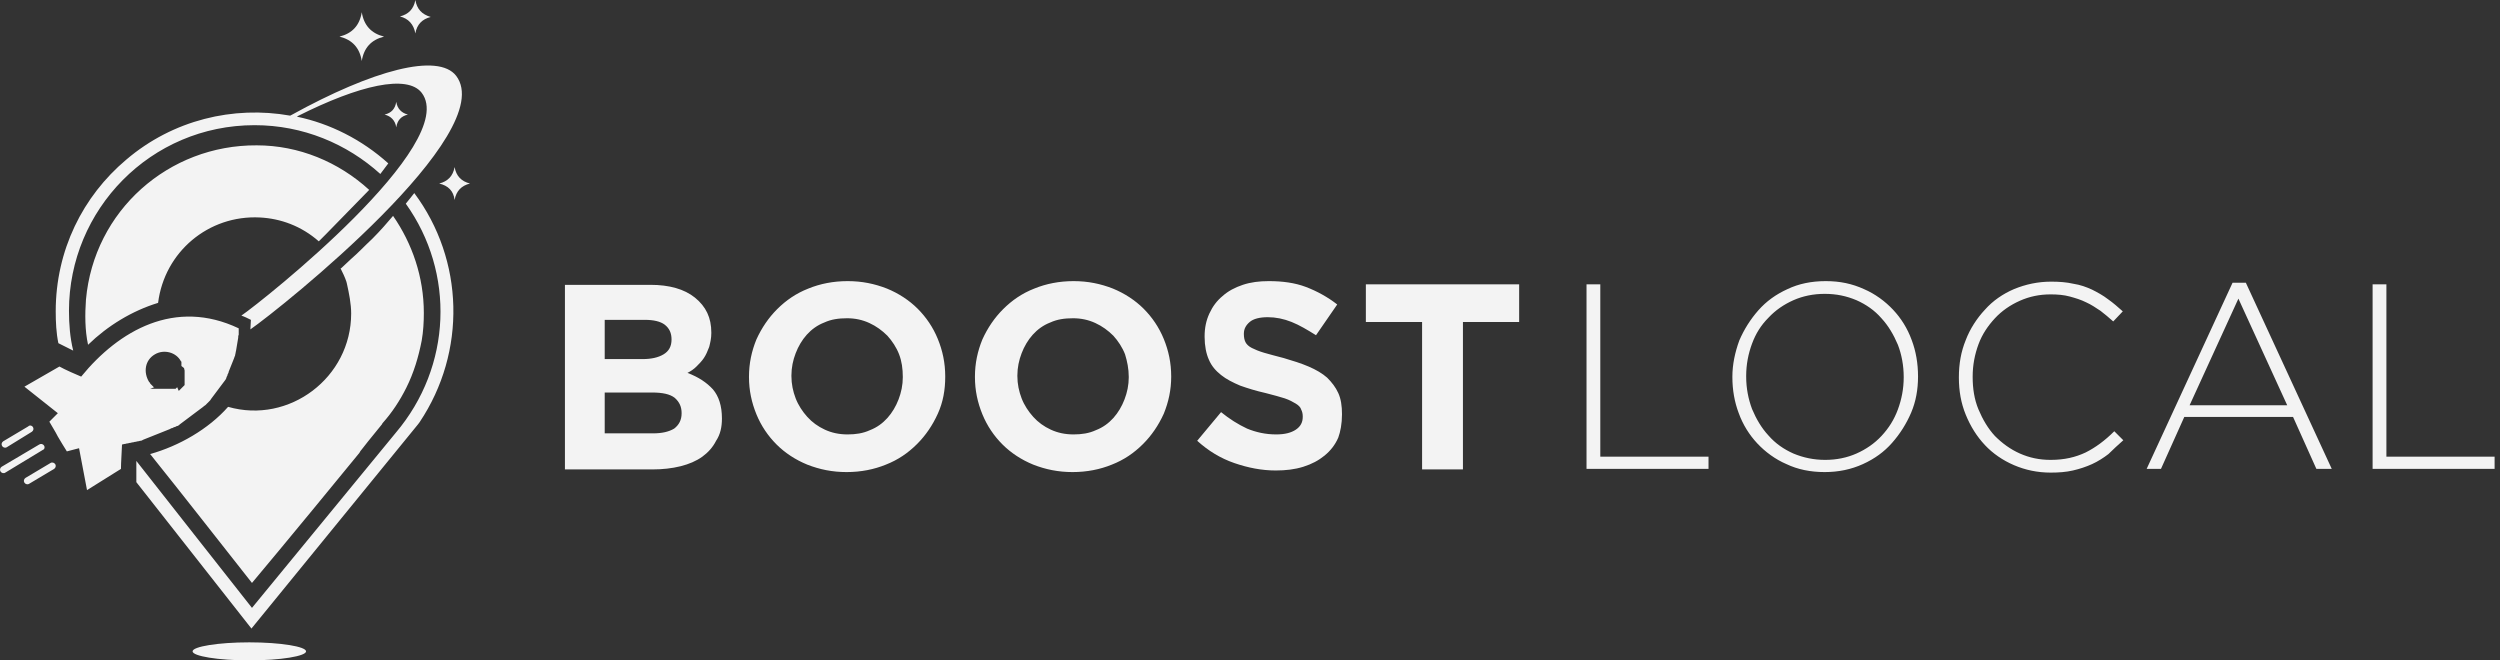
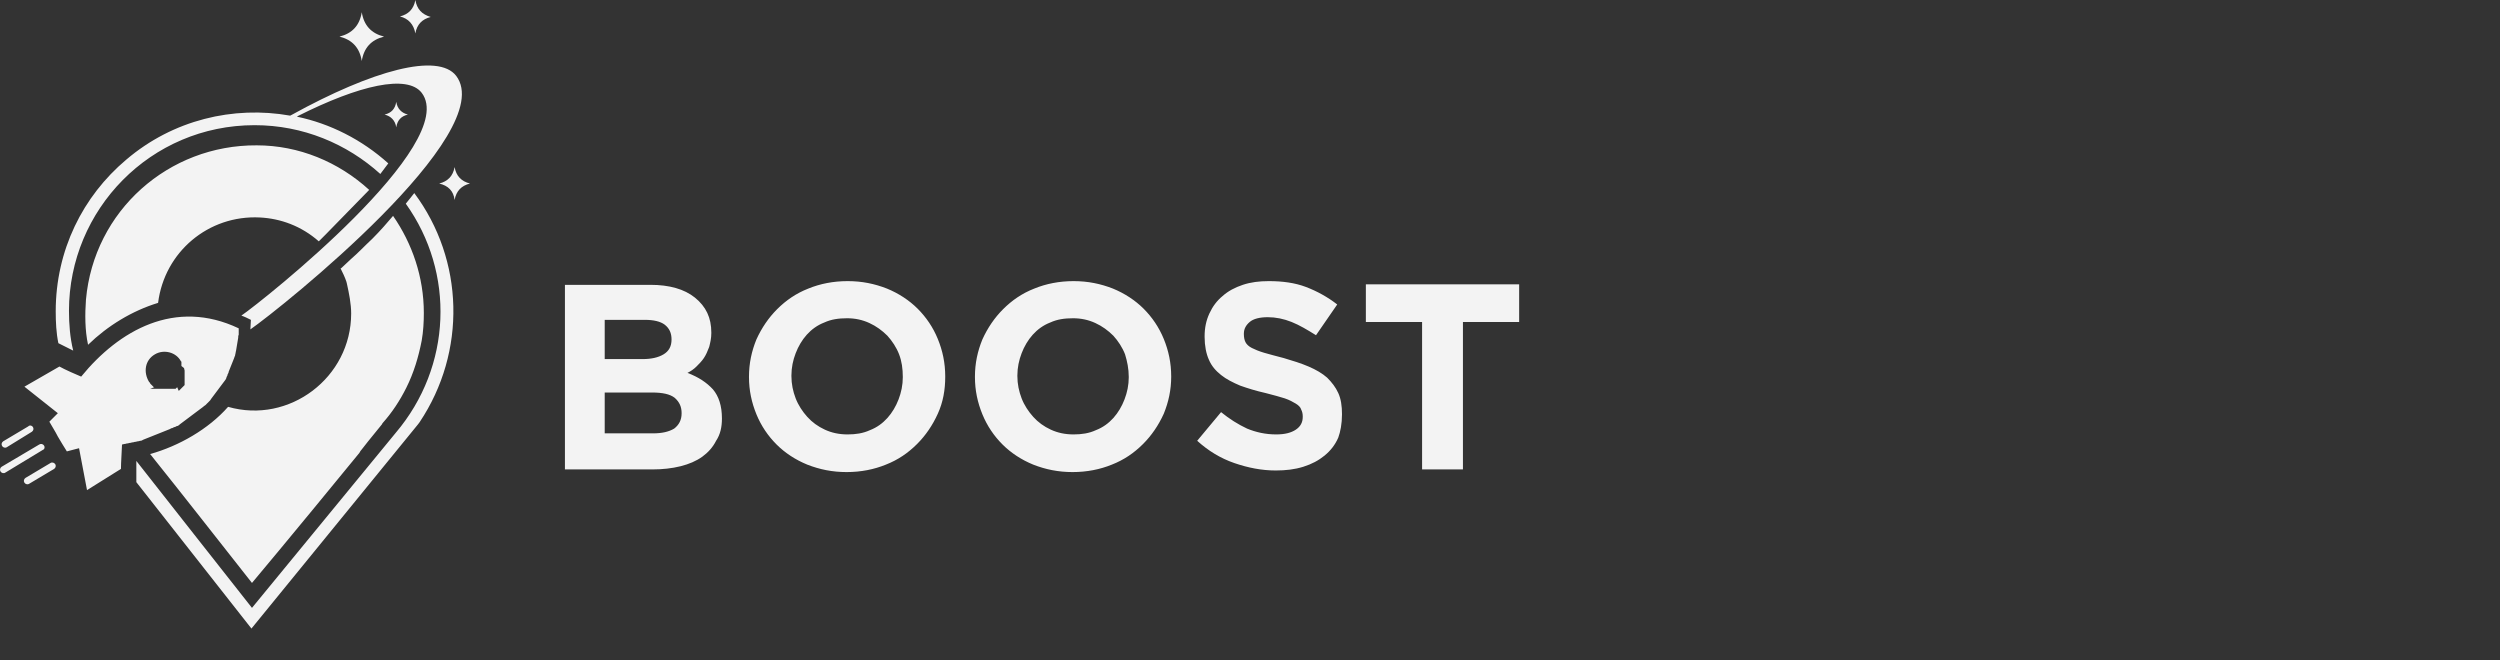
<svg xmlns="http://www.w3.org/2000/svg" width="212" height="56" viewBox="0 0 212 56" fill="none">
  <rect x="0" y="0" width="212" height="56" fill="#333333" stroke="none" />
-   <path d="M144.882 39.762V38.728H135.706V24.109H134.537V39.762H144.882ZM162.649 31.936C162.649 30.811 162.469 29.777 162.11 28.832C161.75 27.843 161.21 26.988 160.535 26.268C159.861 25.549 159.006 24.919 158.061 24.514C157.072 24.064 156.037 23.839 154.823 23.839C153.608 23.839 152.529 24.064 151.584 24.514C150.595 24.964 149.785 25.549 149.11 26.313C148.436 27.078 147.896 27.933 147.491 28.877C147.131 29.867 146.906 30.901 146.906 31.936V31.981C146.906 33.06 147.086 34.095 147.446 35.039C147.806 36.029 148.346 36.883 149.02 37.603C149.695 38.323 150.55 38.953 151.494 39.357C152.439 39.807 153.518 40.032 154.733 40.032C155.902 40.032 156.982 39.807 157.971 39.357C158.961 38.908 159.771 38.323 160.445 37.558C161.12 36.794 161.66 35.939 162.065 34.994C162.469 34.05 162.649 33.015 162.649 31.936ZM161.435 31.981C161.435 32.97 161.255 33.87 160.94 34.724C160.625 35.579 160.175 36.299 159.546 36.974C158.961 37.603 158.241 38.098 157.432 38.458C156.622 38.818 155.722 38.998 154.778 38.998C153.833 38.998 152.934 38.818 152.079 38.458C151.269 38.098 150.55 37.603 149.965 36.928C149.38 36.299 148.93 35.534 148.571 34.679C148.256 33.825 148.076 32.925 148.076 31.936V31.891C148.076 30.901 148.256 30.002 148.571 29.147C148.885 28.292 149.335 27.573 149.965 26.943C150.55 26.313 151.269 25.819 152.079 25.459C152.889 25.099 153.788 24.919 154.733 24.919C155.722 24.919 156.577 25.099 157.432 25.459C158.241 25.819 158.961 26.313 159.546 26.988C160.13 27.618 160.58 28.382 160.94 29.237C161.255 30.047 161.435 30.991 161.435 31.981ZM180.057 37.333L179.292 36.569C178.482 37.378 177.673 37.963 176.863 38.368C176.008 38.773 175.064 38.998 173.894 38.998C172.95 38.998 172.095 38.818 171.285 38.458C170.476 38.098 169.801 37.603 169.171 36.974C168.587 36.344 168.137 35.579 167.777 34.724C167.417 33.87 167.282 32.925 167.282 31.981V31.936C167.282 30.946 167.462 30.047 167.777 29.192C168.092 28.337 168.587 27.618 169.171 26.988C169.756 26.358 170.476 25.863 171.285 25.504C172.095 25.144 172.95 24.964 173.894 24.964C174.479 24.964 175.019 25.009 175.514 25.144C176.008 25.279 176.458 25.414 176.908 25.639C177.313 25.819 177.718 26.088 178.122 26.358C178.482 26.628 178.842 26.943 179.202 27.258L180.012 26.403C179.607 26.043 179.202 25.683 178.752 25.369C178.347 25.054 177.853 24.784 177.403 24.559C176.908 24.334 176.413 24.154 175.828 24.064C175.244 23.929 174.614 23.884 173.939 23.884C172.815 23.884 171.78 24.109 170.791 24.514C169.846 24.919 168.991 25.504 168.317 26.268C167.642 26.988 167.057 27.887 166.698 28.832C166.293 29.822 166.113 30.856 166.113 31.981V32.026C166.113 33.15 166.293 34.185 166.698 35.174C167.102 36.164 167.642 37.019 168.317 37.738C168.991 38.458 169.846 39.043 170.791 39.447C171.735 39.852 172.77 40.077 173.894 40.077C174.569 40.077 175.199 40.032 175.783 39.897C176.368 39.762 176.908 39.582 177.403 39.357C177.898 39.133 178.392 38.818 178.797 38.503C179.202 38.098 179.607 37.738 180.057 37.333ZM197.734 39.762L190.447 23.974H189.322L182.036 39.762H183.25L185.229 35.354H194.45L196.429 39.762H197.734ZM193.955 34.365H185.679L189.817 25.324L193.955 34.365ZM211.542 39.762V38.728H202.367V24.109H201.197V39.762H211.542Z" fill="#F3F3F3" />
  <path d="M61.22 35.489C61.22 34.41 60.95 33.6 60.455 33.015C59.915 32.431 59.24 31.981 58.296 31.621C58.566 31.486 58.836 31.306 59.06 31.081C59.285 30.856 59.51 30.631 59.69 30.361C59.87 30.092 60.005 29.777 60.14 29.417C60.23 29.057 60.32 28.697 60.32 28.247V28.202C60.32 26.943 59.87 25.998 58.926 25.234C58.026 24.514 56.767 24.154 55.147 24.154H47.906V39.807H55.327C56.182 39.807 56.992 39.717 57.711 39.537C58.431 39.357 59.06 39.087 59.555 38.728C60.05 38.368 60.455 37.918 60.725 37.378C61.085 36.839 61.22 36.209 61.22 35.489ZM56.947 28.787C56.947 29.372 56.722 29.777 56.272 30.047C55.822 30.317 55.237 30.451 54.473 30.451H51.279V27.123H54.697C55.417 27.123 56.002 27.258 56.362 27.528C56.767 27.843 56.947 28.247 56.947 28.787ZM57.801 35.039C57.801 35.624 57.576 36.029 57.171 36.344C56.722 36.614 56.137 36.749 55.372 36.749H51.279V33.285H55.282C56.182 33.285 56.812 33.42 57.216 33.735C57.621 34.095 57.801 34.5 57.801 35.039ZM80.156 31.936C80.156 30.766 79.931 29.732 79.526 28.742C79.122 27.753 78.537 26.898 77.817 26.178C77.097 25.459 76.198 24.874 75.208 24.469C74.174 24.064 73.094 23.839 71.88 23.839C70.665 23.839 69.541 24.064 68.551 24.469C67.517 24.874 66.662 25.459 65.897 26.223C65.178 26.943 64.593 27.798 64.143 28.787C63.739 29.777 63.514 30.811 63.514 31.936V31.981C63.514 33.105 63.739 34.14 64.143 35.129C64.548 36.119 65.133 36.974 65.853 37.693C66.572 38.413 67.472 38.998 68.461 39.402C69.496 39.807 70.575 40.032 71.79 40.032C73.004 40.032 74.129 39.807 75.118 39.402C76.153 38.998 77.007 38.413 77.772 37.648C78.492 36.928 79.077 36.074 79.526 35.084C79.976 34.095 80.156 33.06 80.156 31.936ZM76.558 31.981C76.558 32.655 76.423 33.285 76.198 33.87C75.973 34.455 75.658 34.994 75.253 35.444C74.849 35.894 74.354 36.254 73.769 36.479C73.184 36.749 72.555 36.839 71.88 36.839C71.16 36.839 70.53 36.704 69.946 36.434C69.361 36.164 68.866 35.804 68.461 35.354C68.056 34.904 67.697 34.365 67.472 33.78C67.247 33.195 67.112 32.566 67.112 31.891V31.846C67.112 31.171 67.247 30.541 67.472 29.957C67.697 29.372 68.011 28.832 68.416 28.382C68.821 27.933 69.316 27.573 69.901 27.348C70.485 27.078 71.115 26.988 71.835 26.988C72.51 26.988 73.139 27.123 73.724 27.393C74.309 27.663 74.803 28.023 75.253 28.472C75.658 28.922 76.018 29.462 76.243 30.047C76.468 30.631 76.558 31.261 76.558 31.981ZM99.318 31.936C99.318 30.766 99.093 29.732 98.688 28.742C98.283 27.753 97.698 26.898 96.979 26.178C96.259 25.459 95.359 24.874 94.37 24.469C93.335 24.064 92.256 23.839 91.041 23.839C89.827 23.839 88.702 24.064 87.713 24.469C86.678 24.874 85.824 25.459 85.059 26.223C84.339 26.943 83.754 27.798 83.305 28.787C82.9 29.777 82.675 30.811 82.675 31.936V31.981C82.675 33.105 82.9 34.14 83.305 35.129C83.71 36.119 84.294 36.974 85.014 37.693C85.734 38.413 86.633 38.998 87.623 39.402C88.657 39.807 89.737 40.032 90.951 40.032C92.166 40.032 93.29 39.807 94.28 39.402C95.314 38.998 96.169 38.413 96.934 37.648C97.653 36.928 98.238 36.074 98.688 35.084C99.093 34.095 99.318 33.06 99.318 31.936ZM95.719 31.981C95.719 32.655 95.584 33.285 95.359 33.87C95.134 34.455 94.82 34.994 94.415 35.444C94.01 35.894 93.515 36.254 92.93 36.479C92.346 36.749 91.716 36.839 91.041 36.839C90.322 36.839 89.692 36.704 89.107 36.434C88.522 36.164 88.028 35.804 87.623 35.354C87.218 34.904 86.858 34.365 86.633 33.78C86.408 33.195 86.273 32.566 86.273 31.891V31.846C86.273 31.171 86.408 30.541 86.633 29.957C86.858 29.372 87.173 28.832 87.578 28.382C87.983 27.933 88.477 27.573 89.062 27.348C89.647 27.078 90.277 26.988 90.996 26.988C91.671 26.988 92.301 27.123 92.885 27.393C93.47 27.663 93.965 28.023 94.415 28.472C94.82 28.922 95.179 29.462 95.404 30.047C95.584 30.631 95.719 31.261 95.719 31.981ZM113.801 35.129C113.801 34.41 113.711 33.825 113.486 33.33C113.261 32.835 112.946 32.431 112.542 32.026C112.137 31.666 111.597 31.351 110.967 31.081C110.338 30.811 109.618 30.586 108.853 30.361C108.179 30.181 107.639 30.047 107.189 29.912C106.739 29.777 106.424 29.642 106.155 29.507C105.885 29.372 105.705 29.192 105.615 29.012C105.525 28.832 105.48 28.607 105.48 28.337V28.292C105.48 27.887 105.66 27.573 105.975 27.303C106.289 27.033 106.829 26.898 107.504 26.898C108.179 26.898 108.853 27.033 109.528 27.303C110.203 27.573 110.877 27.977 111.597 28.427L113.396 25.819C112.587 25.189 111.687 24.694 110.742 24.334C109.798 23.974 108.718 23.839 107.594 23.839C106.784 23.839 106.065 23.929 105.39 24.154C104.715 24.379 104.13 24.694 103.681 25.099C103.186 25.504 102.826 25.998 102.556 26.583C102.286 27.168 102.151 27.798 102.151 28.517V28.562C102.151 29.327 102.286 30.002 102.511 30.496C102.736 31.036 103.096 31.441 103.546 31.801C103.995 32.161 104.535 32.431 105.165 32.7C105.795 32.925 106.514 33.15 107.324 33.33C107.999 33.51 108.538 33.645 108.943 33.78C109.348 33.915 109.663 34.095 109.888 34.23C110.113 34.365 110.293 34.545 110.338 34.724C110.428 34.904 110.473 35.084 110.473 35.309V35.354C110.473 35.804 110.293 36.164 109.888 36.434C109.483 36.704 108.943 36.839 108.224 36.839C107.324 36.839 106.514 36.659 105.75 36.344C104.985 35.984 104.265 35.534 103.546 34.949L101.522 37.378C102.466 38.233 103.501 38.863 104.67 39.267C105.84 39.672 107.009 39.897 108.179 39.897C109.033 39.897 109.798 39.807 110.518 39.582C111.237 39.357 111.822 39.043 112.317 38.638C112.812 38.233 113.216 37.738 113.486 37.108C113.666 36.614 113.801 35.939 113.801 35.129ZM128.824 27.303V24.109H115.825V27.303H120.593V39.807H124.057V27.303H128.824Z" fill="#F3F3F3" />
-   <path fill-rule="evenodd" clip-rule="evenodd" d="M21.142 56C23.796 56 25.955 55.64 25.955 55.235C25.955 54.831 23.796 54.471 21.142 54.471C18.489 54.471 16.33 54.831 16.33 55.235C16.33 55.64 18.489 56 21.142 56Z" fill="#F3F3F3" />
  <path fill-rule="evenodd" clip-rule="evenodd" d="M30.678 5.173C30.858 4.048 31.488 3.373 32.567 3.104C31.488 2.834 30.858 2.159 30.678 1.035C30.498 2.159 29.869 2.834 28.789 3.104C29.869 3.373 30.498 4.048 30.678 5.173ZM35.221 2.834C35.356 2.069 35.806 1.619 36.526 1.439C35.761 1.214 35.356 0.765 35.221 0C35.086 0.765 34.636 1.214 33.917 1.394C34.636 1.574 35.086 2.069 35.221 2.834ZM38.55 16.957C38.685 16.193 39.134 15.743 39.854 15.563C39.134 15.383 38.685 14.933 38.55 14.169C38.415 14.933 37.965 15.383 37.245 15.563C38.01 15.743 38.46 16.193 38.55 16.957ZM33.602 10.795C33.692 10.21 34.007 9.851 34.591 9.716C34.052 9.581 33.692 9.221 33.602 8.636C33.512 9.221 33.197 9.581 32.612 9.716C33.152 9.851 33.512 10.21 33.602 10.795ZM4.68 39.357C4.77 39.492 4.725 39.672 4.59 39.762L2.476 41.022C2.341 41.112 2.161 41.067 2.071 40.932C1.981 40.797 2.026 40.617 2.161 40.527L4.275 39.267C4.41 39.178 4.59 39.222 4.68 39.357ZM15.61 31.216C15.61 31.306 15.655 31.351 15.655 31.441C15.655 31.486 15.655 31.576 15.655 31.621C15.655 31.666 15.655 31.711 15.655 31.756V31.801V31.846C15.655 31.891 15.655 31.891 15.655 31.936V31.981V32.026V32.071V32.116V32.161V32.206V32.251V32.296V32.341V32.386V32.431V32.475V32.52V32.566V32.61V32.655L15.61 32.7L15.565 32.745L15.52 32.79L15.475 32.835L15.43 32.88L15.385 32.925L15.34 32.97L15.295 33.015L15.25 33.06L15.205 33.105L15.16 33.15L15.025 32.835L14.98 32.88L14.935 32.925L14.89 32.97H14.845H14.8H14.755H14.71H14.665H14.62H14.575H14.53H14.485H14.44H14.395H14.35H14.305H14.261H14.216H14.171H14.126H14.081H14.036H13.991H13.946H13.901H13.856H13.811H13.766H13.721H13.676H13.631H13.586H13.541H13.496H13.451H13.406H13.361H13.316H13.271H13.226H13.181H13.136H13.091H13.046H13.001H12.956H12.911H12.866H12.821H12.776H12.731L13.091 32.835H13.046L13.001 32.79L12.956 32.745L12.911 32.7L12.866 32.655L12.821 32.61L12.776 32.566C12.776 32.566 12.776 32.566 12.731 32.52C12.731 32.52 12.731 32.52 12.686 32.475L12.641 32.431L12.596 32.386L12.731 32.52V32.475L12.686 32.431L12.641 32.386C12.146 31.576 12.281 30.541 13.136 30.047C13.901 29.597 14.935 29.867 15.34 30.631L15.385 30.676V30.721V30.766V30.811V30.856V30.901V30.946V30.991V31.036L15.61 31.216ZM4.905 37.019C5.13 37.423 5.399 37.828 5.669 38.278L6.704 38.008L7.379 41.561L10.257 39.762C10.257 39.762 10.257 39.222 10.347 37.693C10.437 37.693 10.482 37.648 10.572 37.648C10.662 37.648 10.707 37.603 10.797 37.603C10.887 37.603 10.932 37.558 11.022 37.558C11.112 37.558 11.157 37.513 11.247 37.513C11.337 37.513 11.382 37.468 11.472 37.468C11.562 37.468 11.607 37.423 11.697 37.423C11.787 37.423 11.832 37.378 11.921 37.378C12.011 37.378 12.056 37.333 12.146 37.288C12.236 37.243 12.281 37.243 12.371 37.198C12.461 37.153 12.506 37.153 12.596 37.108C12.686 37.063 12.731 37.063 12.821 37.019C12.911 36.974 12.956 36.974 13.046 36.928C13.136 36.883 13.181 36.883 13.271 36.839C13.361 36.794 13.406 36.794 13.496 36.749C13.586 36.704 13.631 36.704 13.721 36.659C13.811 36.614 13.856 36.614 13.946 36.569C14.036 36.524 14.081 36.524 14.171 36.479C14.261 36.434 14.305 36.434 14.395 36.389C14.485 36.344 14.53 36.299 14.62 36.299C14.71 36.254 14.755 36.209 14.845 36.209C14.935 36.164 14.98 36.119 15.07 36.119C15.16 36.074 15.205 36.029 15.25 35.984C15.295 35.939 15.385 35.894 15.43 35.849C15.475 35.804 15.565 35.759 15.61 35.714C15.655 35.669 15.745 35.624 15.79 35.579C15.835 35.534 15.925 35.489 15.97 35.444C16.015 35.399 16.105 35.354 16.15 35.309C16.195 35.264 16.285 35.219 16.329 35.174C16.375 35.129 16.465 35.084 16.509 35.039C16.554 34.994 16.644 34.949 16.689 34.904C16.734 34.859 16.824 34.815 16.869 34.77C16.914 34.724 17.004 34.679 17.049 34.635C17.094 34.59 17.184 34.545 17.229 34.5C17.274 34.455 17.319 34.41 17.409 34.365C17.454 34.32 17.499 34.275 17.589 34.185C17.634 34.14 17.679 34.095 17.769 34.005C17.814 33.96 17.859 33.915 17.904 33.825C17.949 33.78 17.994 33.69 18.039 33.645C18.084 33.6 18.129 33.51 18.174 33.465C18.219 33.42 18.264 33.33 18.309 33.285C18.354 33.24 18.399 33.15 18.444 33.105C18.489 33.06 18.534 32.97 18.578 32.925C18.623 32.88 18.669 32.79 18.713 32.745C18.758 32.7 18.803 32.61 18.848 32.566C18.893 32.52 18.938 32.431 18.983 32.386C19.028 32.341 19.073 32.251 19.118 32.206C19.163 32.116 19.208 32.071 19.208 31.981C19.253 31.891 19.298 31.846 19.298 31.756C19.343 31.666 19.388 31.621 19.388 31.531C19.433 31.441 19.433 31.396 19.478 31.306C19.523 31.216 19.523 31.171 19.568 31.081C19.613 30.991 19.613 30.946 19.658 30.856C19.703 30.766 19.703 30.721 19.748 30.631C19.793 30.541 19.793 30.496 19.838 30.406C19.883 30.317 19.883 30.227 19.928 30.181C19.928 30.092 19.973 30.002 19.973 29.957C19.973 29.867 20.018 29.777 20.018 29.732C20.018 29.642 20.063 29.552 20.063 29.462C20.063 29.372 20.108 29.282 20.108 29.192C20.108 29.102 20.153 29.012 20.153 28.922C20.153 28.832 20.198 28.742 20.198 28.652C20.198 28.562 20.198 28.472 20.243 28.382C20.243 28.292 20.243 28.202 20.243 28.112C20.243 28.023 20.243 27.933 20.243 27.843C14.845 25.279 10.077 28.023 6.884 31.936C5.489 31.351 5.04 31.081 5.04 31.081L2.071 32.79L4.905 35.039L4.185 35.759C4.41 36.164 4.68 36.569 4.905 37.019ZM29.779 26.583C29.779 32.026 24.516 35.984 19.343 34.5C17.679 36.389 15.16 37.828 12.731 38.503C15.655 42.146 18.489 45.79 21.367 49.433C21.367 49.433 24.471 45.745 30.543 38.323C30.498 38.368 30.498 38.413 30.453 38.413C30.498 38.368 30.543 38.323 30.543 38.278L30.723 38.053C30.903 37.828 31.038 37.648 31.218 37.423L32.387 35.984L32.432 35.894C33.242 34.994 33.917 33.96 34.456 32.88C35.086 31.621 35.491 30.271 35.761 28.877C35.896 28.112 35.941 27.303 35.941 26.538C35.941 23.48 34.951 20.646 33.332 18.307C32.837 18.892 32.252 19.566 31.578 20.241C30.948 20.826 30.363 21.455 29.733 21.995C29.509 22.22 29.239 22.445 29.014 22.67C28.969 22.715 28.924 22.76 28.879 22.76C29.059 23.12 29.239 23.48 29.374 23.884C29.374 23.929 29.419 24.019 29.419 24.064C29.599 24.874 29.779 25.773 29.779 26.583ZM38.684 6.432C37.155 4.453 31.623 5.937 24.696 9.761C24.651 9.761 24.651 9.806 24.606 9.806C19.793 8.951 14.665 10.165 10.707 13.539C7.019 16.643 4.725 21.23 4.725 26.403C4.725 27.303 4.77 28.247 4.95 29.102L5.669 29.462L6.209 29.732C5.939 28.652 5.849 27.483 5.849 26.358C5.849 17.767 12.776 10.615 21.592 10.615C25.685 10.615 29.419 12.19 32.252 14.753C32.477 14.439 32.702 14.169 32.927 13.854C30.678 11.83 27.979 10.48 25.191 9.896L25.236 9.851C30.498 7.197 34.546 6.297 35.761 7.871C39.044 12.19 22.312 25.504 20.468 26.763C20.738 26.853 21.007 26.988 21.277 27.123C21.277 27.393 21.232 27.663 21.232 27.933C23.886 26.088 42.373 11.29 38.684 6.432ZM22.042 18.442C23.796 18.532 25.55 19.161 27.035 20.466L27.529 19.971L27.575 19.926L31.308 16.103C28.699 13.719 25.326 12.325 21.772 12.325C14.305 12.28 7.963 17.857 7.289 25.414C7.199 26.628 7.199 28.023 7.468 29.237C9.133 27.618 11.202 26.358 13.406 25.683C13.946 21.366 17.679 18.217 22.042 18.442ZM11.562 39.087C11.562 39.672 11.562 40.257 11.562 40.887L21.322 53.301L35.446 35.984L35.581 35.804C39.584 29.822 39.359 22.04 35.131 16.373C34.906 16.643 34.681 16.957 34.411 17.272C38.595 23.12 38.325 31.081 33.557 36.704C29.509 41.651 25.416 46.599 21.367 51.547C18.084 47.364 14.8 43.226 11.562 39.087ZM15.655 31.846C15.655 31.891 15.655 31.891 15.655 31.936V31.846ZM2.791 36.209C2.881 36.344 2.836 36.524 2.701 36.614L0.587 37.918C0.452 38.008 0.272 37.963 0.182 37.828C0.092 37.693 0.137 37.513 0.272 37.423L2.386 36.164C2.521 36.029 2.701 36.074 2.791 36.209ZM3.735 37.783C3.645 37.648 3.465 37.603 3.33 37.693L0.137 39.582C0.002 39.672 -0.043 39.852 0.047 39.987C0.137 40.122 0.317 40.167 0.452 40.077L3.645 38.143C3.78 38.098 3.825 37.918 3.735 37.783Z" fill="#F3F3F3" />
</svg>